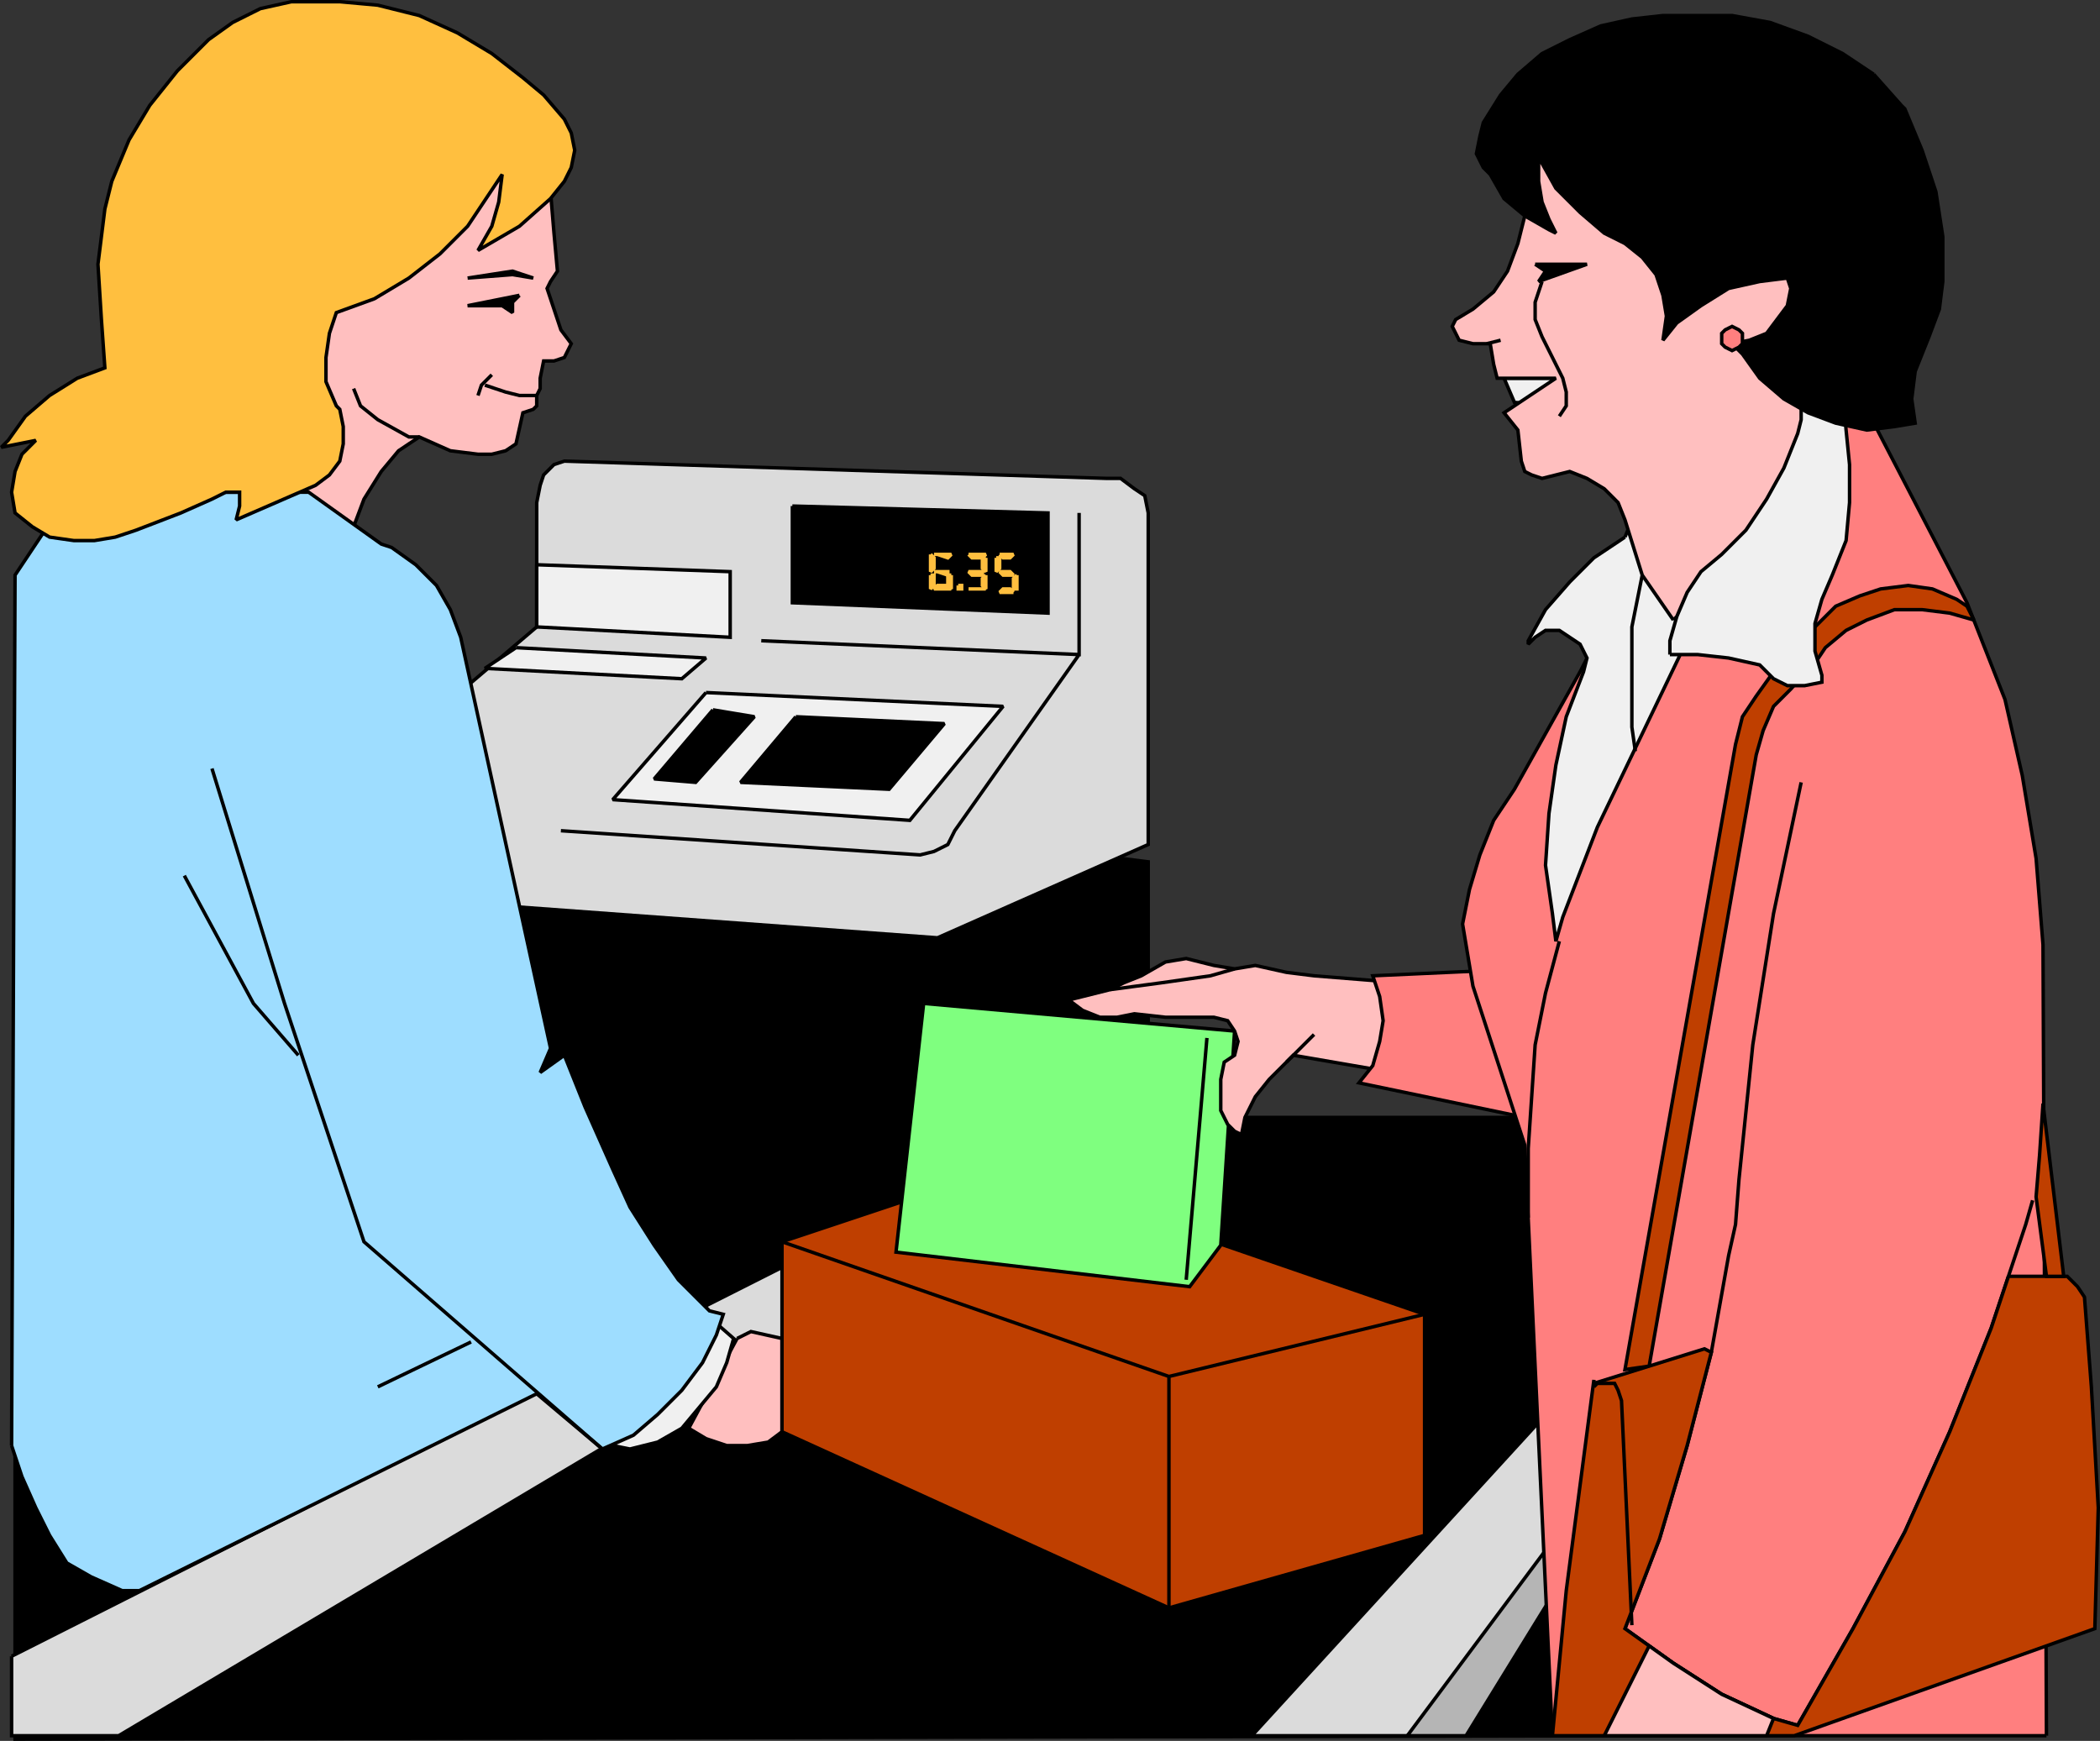
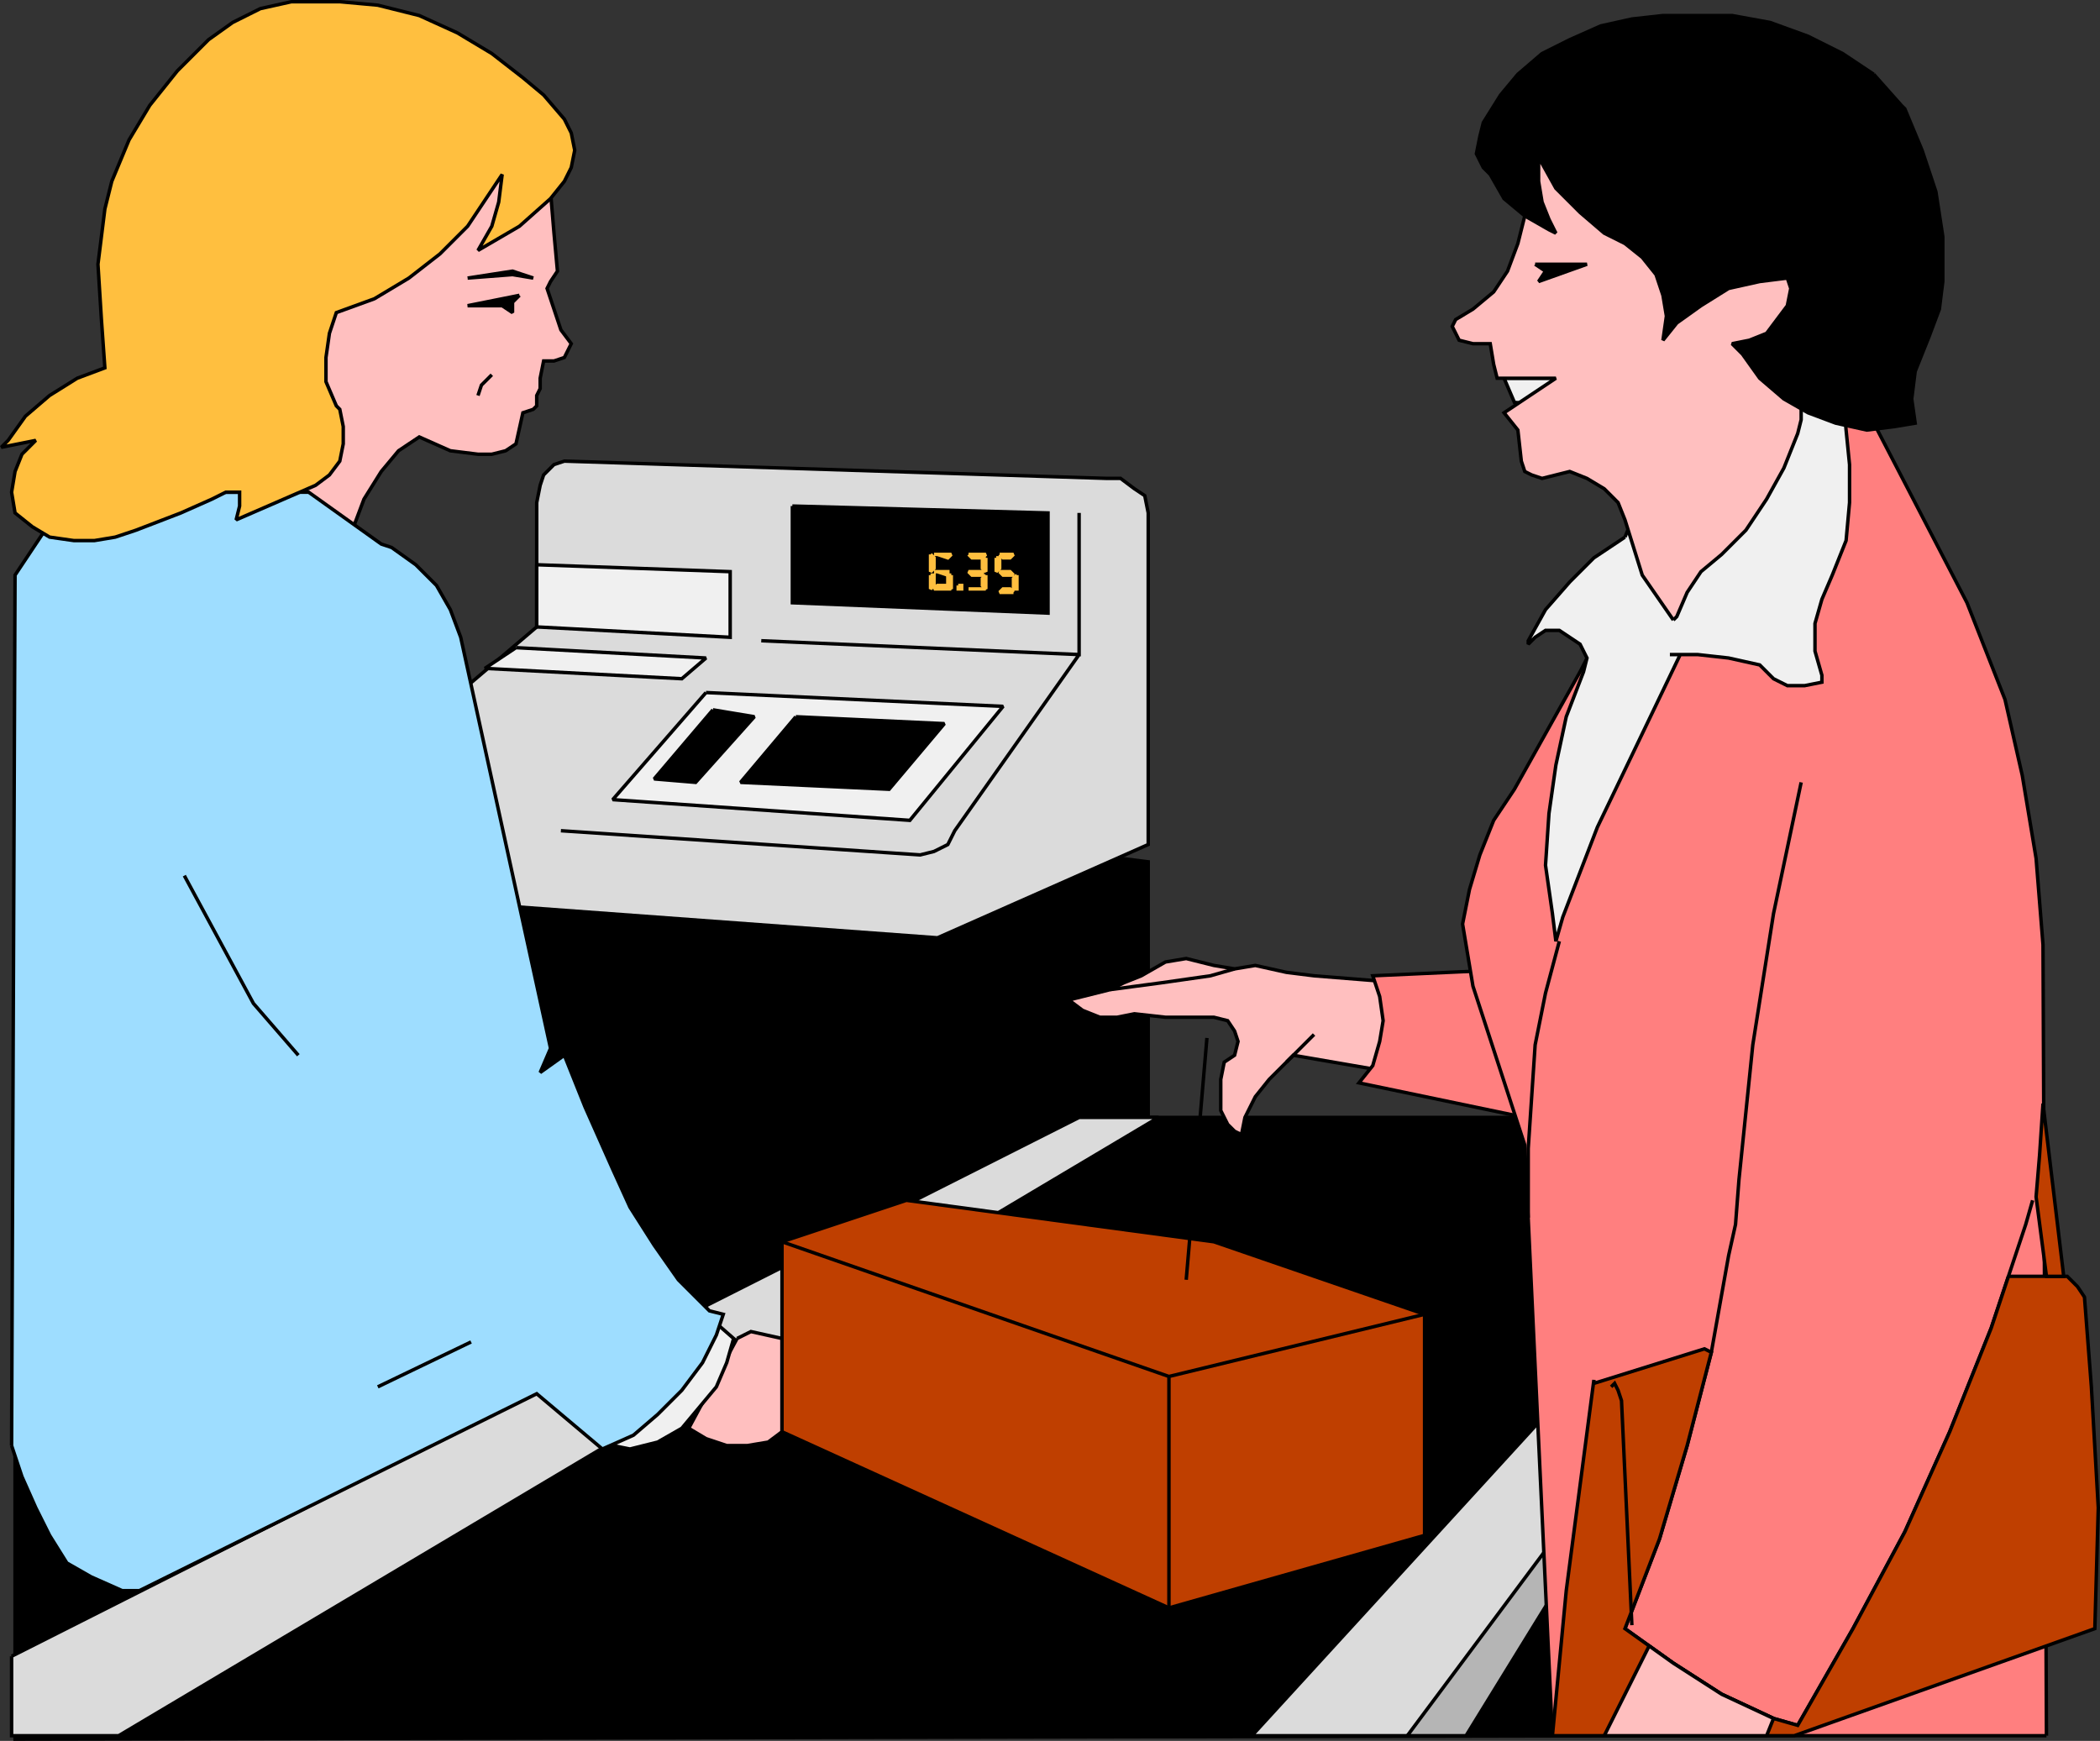
<svg xmlns="http://www.w3.org/2000/svg" width="607.854" height="504.001" version="1.2">
  <rect width="100%" height="100%" fill="#333333" stroke="none" />
  <g fill="none" fill-rule="evenodd" stroke="#000" stroke-miterlimit="2" font-family="'Sans Serif'" font-size="12.5" font-weight="400">
    <path fill="#000" d="M478.354 502.5v-73h-30v-106h-116v-74l-8-1h-188l-132 75v180l474-1" vector-effect="non-scaling-stroke" />
    <path fill="#dbdbdb" d="m3.354 479.5 309-156h23l-301 179h-31v-23m132-281 20-17v-36l1-5 1-3 3-3 3-1 157 5h4l4 3 3 2 1 5v96l-61 27-136-10v-63m313 210v55l-26 39h-60l86-94" vector-effect="non-scaling-stroke" />
    <path fill="#b5b5b5" d="m448.354 447.5-41 55h17l24-39v-16" vector-effect="non-scaling-stroke" />
    <path fill="#f0f0f0" d="m204.354 200.5-27 31 86 6 27-33-86-4m-49-37 56 2v19l-56-3v-18m-6 24 55 3-7 6-57-3 9-6" vector-effect="non-scaling-stroke" />
    <path fill="#000" d="M229.354 146.5v28l74 3v-29l-74-2m1 61-16 19 43 2 16-19-43-2m-24-2-17 20 12 1 17-19-12-2" vector-effect="non-scaling-stroke" />
    <path fill="#ffbf3f" stroke="#ffbf3f" d="M275.354 166.5h-1v3l1 1v-4" vector-effect="non-scaling-stroke" />
    <path fill="#ffbf3f" stroke="#ffbf3f" d="m275.354 170.5-1-1h-3l-1 1h5m-5-10h1l3 1 1-1h-5m-1 0 1 1v3l-1 1v-5m0 6h1v3l-1 1v-4m2-1h-1 1l3 1v-1h-3m14-4h-1v3l1 1v-4m0 5-1 1v2l1 1v-4m0 4h-5 5m-5-10 1 1h3l1-1h-5m1 5h-1l1 1h3v-1h-3m13 1-1 1v3h1v-4m-1 5-1-1h-2l-1 1h4m-4-11 1 1h2l1-1h-4m-1 1h1v3l-1 1v-4m2 4h-1l1 1h3l-1-1h-2m-13 4v1h1v-1h-1" vector-effect="non-scaling-stroke" />
    <path d="m220.354 185.5 92 4v-41m-150 92 104 7 4-1 4-2 2-4 36-51" vector-effect="non-scaling-stroke" />
    <path fill="#ffbfbf" d="m213.354 387.5 4-2 9 2v27l-4 3-6 1h-6l-6-2-5-3 14-26" vector-effect="non-scaling-stroke" />
    <path fill="#f0f0f0" d="m177.354 418.5 5 1 8-2 7-4 5-6 5-6 3-7 2-7-8-7-27 38" vector-effect="non-scaling-stroke" />
    <path fill="#ffbfbf" d="M86.354 152.5v-112h73v15l1 12 1 11-2 3-1 2 2 6 2 6 3 4-1 2-1 2-3 1h-3l-1 5v3l-1 2v3l-1 1-3 1-2 9-3 2-4 1h-4l-8-1-9-4-6 4-5 6-5 8-3 8h-16" vector-effect="non-scaling-stroke" />
    <path fill="#000" d="m135.354 80.5 13-2 6 2-6-1-13 1m15 5-5 1-10 2h10l3 2v-3l2-2" vector-effect="non-scaling-stroke" />
    <path fill="#9eddff" d="m3.354 418.5 3 9 4 9 4 8 5 8 7 4 9 4h5l115-57 19 16 9-4 7-6 7-7 6-8 4-8 2-6-4-1-9-9-7-10-7-11-5-11-8-18-6-15-7 5 3-7-26-119-3-8-4-7-6-6-7-5-3-1-21-15h-69l-16 24-1 252" vector-effect="non-scaling-stroke" />
-     <path d="m174.354 419.5-69-60-23-69-21-68m60-96h-3l-9-5-5-4-2-5m38-1 3 1 3 1 4 1h5" vector-effect="non-scaling-stroke" />
    <path d="m142.354 108.5-3 3-1 3m-85 139 20 37 13 15m23 96 27-13" vector-effect="non-scaling-stroke" />
    <path fill="#ffbf3f" d="m159.354 57.5-9 8-12 7 4-7 2-7 1-8-4 6-6 9-8 8-9 7-10 6-11 4-2 6-1 7v7l3 7 1 1 1 5v5l-1 5-3 4-4 3-23 10 1-4v-4h-4l-4 2-9 4-13 5-6 2-6 1h-6l-7-1-5-3-5-4-1-6 1-6 2-5 4-4-10 2 2-2 5-7 7-6 8-5 8-3-1-14-1-16 2-16 2-8 5-12 6-10 8-10 9-9 7-5 8-4 9-2h14l11 1 12 3 11 5 10 6 9 7 6 5 6 7 2 4 1 5-1 5-2 4-4 5" vector-effect="non-scaling-stroke" />
    <path fill="#bf3f00" d="m262.354 347.5-36 12v55l112 51 74-21v-64l-61-21-89-12" vector-effect="non-scaling-stroke" />
    <path d="m412.354 380.5-74 18-112-39m112 106v-67" vector-effect="non-scaling-stroke" />
-     <path fill="#7fff7f" d="m267.354 290.5-8 72 85 10 9-12 4-62-90-8" vector-effect="non-scaling-stroke" />
    <path d="m349.354 300.5-6 70" vector-effect="non-scaling-stroke" />
    <path fill="#ffbfbf" d="m405.354 284.5-25-2-8-1-9-2-6 1-6-1-8-2-6 1-7 4-5 2-4 2-12 3 4 3 5 2h5l5-1 9 1h14l4 1 2 3 1 3-1 4-3 2-1 5v9l2 4 2 2 2 1 1-5 3-6 4-5 5-5 2-2 29 5 2-26" vector-effect="non-scaling-stroke" />
    <path d="m357.354 280.5-7 2-14 2-15 2m59 13-8 8" vector-effect="non-scaling-stroke" />
    <path fill="#ff7f7f" d="m441.354 280.5-44 2 2 6 1 7-1 6-2 7-4 5 48 10v-43" vector-effect="non-scaling-stroke" />
    <path fill="#ff7f7f" d="m592.354 502.5-1-229-2-25-4-24-5-22-11-28-28-54h-46l-38 74-19 34-6 9-4 10-3 10-2 10 2 12 1 6 15 46 8 171h143" vector-effect="non-scaling-stroke" />
    <path d="m451.354 272.5-4 15-3 15-1 15-1 15v20m79-126-8 38-6 38-4 39-1 13-2 9-5 28-7 27-8 27-10 26 14 10 14 9 15 7 7 2 16-28 15-28 13-29 12-30 10-30 2-7" vector-effect="non-scaling-stroke" />
-     <path fill="#bf3f00" d="m525.354 181.5 1-1 5-5 7-3 6-2 8-1 7 1 7 3 3 2 2 4-7-2-8-1h-8l-8 3-6 3-6 5-2 3-8 9-5 5-3 7-2 7-31 177-7 1 32-181 2-8 4-6 5-7 12-13" vector-effect="non-scaling-stroke" />
    <path fill="#f0f0f0" d="m470.354 155.5-9 6-7 7-7 8-5 9v1l2-2 3-2h4l3 2 3 2 2 4-1 4-5 13-3 14-2 14-1 15 2 14 1 8 2-7 10-26 12-25 12-25h-3 8l9 1 9 2 4 4 4 2h5l5-1v-2l-2-7v-8l2-7 3-7 4-10 1-11v-11l-1-10-1-11h-46l-17 42m-18-38v-8h-17l3 7 14 1" vector-effect="non-scaling-stroke" />
    <path fill="#ffbfbf" d="m484.354 179.5-9-13-5-16-2-5-4-4-5-3-5-2-8 2-3-1-2-1-1-3-1-9-4-5 15-10h-17l-1-4-1-6h-5l-4-1-1-2-1-2 1-2 5-3 6-5 4-6 3-8 2-8v-24h80v83l-1 4-4 10-5 9-6 9-7 7-6 5-4 6-3 7-1 1" vector-effect="non-scaling-stroke" />
    <path fill="#000" d="m542.354 21.5-9-6-10-5-11-4-11-2h-20l-9 1-9 2-9 4-8 4-7 6-5 6-5 8-1 4-1 5 2 4 2 2 4 7 6 5 7 4 2 1-2-4-2-5-1-6v-7l5 9 7 7 7 6 6 3 5 4 4 5 2 6 1 6-1 7 4-5 7-5 8-5 9-2 8-1 1 3-1 5-3 4-3 4-5 2-5 1 3 3 5 7 7 6 7 4 8 3 9 2 8-1 6-1-1-7 1-8 4-10 3-8 1-8v-13l-2-13-4-12-5-12-1-1-8-9" vector-effect="non-scaling-stroke" />
    <path fill="#000" d="M444.354 76.5h15l-14 5 2-3-3-2" vector-effect="non-scaling-stroke" />
-     <path fill="#ff7f7f" d="M504.354 98.5v-2l-1-1-2-1-2 1-1 1v3l1 1 2 1 2-1 1-1v-1" vector-effect="non-scaling-stroke" />
-     <path d="m446.354 81.5-2 6v5l2 5 4 8 2 4 1 4v4l-2 3m-21-21 4-1m51 80-2 7v4m-8-23-3 15v29l1 7" vector-effect="non-scaling-stroke" />
    <path fill="#bf3f00" d="m581.354 369.5-5 15-12 30-13 29-15 28-16 28-7-2-15-7-14-9-14-10 10-26 8-27 7-27-2-1-32 10v-1l-8 61-4 42h70l87-31 1-35-2-35-2-26-2-3-3-3h-17" vector-effect="non-scaling-stroke" />
    <path fill="#ffbfbf" d="m513.354 497.5-15-7-14-9-7-5-13 26h47l2-5" vector-effect="non-scaling-stroke" />
-     <path d="m472.354 470.5-3-65-1-3-1-2h-5l-1 1" vector-effect="non-scaling-stroke" />
+     <path d="m472.354 470.5-3-65-1-3-1-2l-1 1" vector-effect="non-scaling-stroke" />
    <path fill="#bf3f00" d="m590.354 334.5 1-15 6 50h-5l-3-23 1-12" vector-effect="non-scaling-stroke" />
  </g>
</svg>